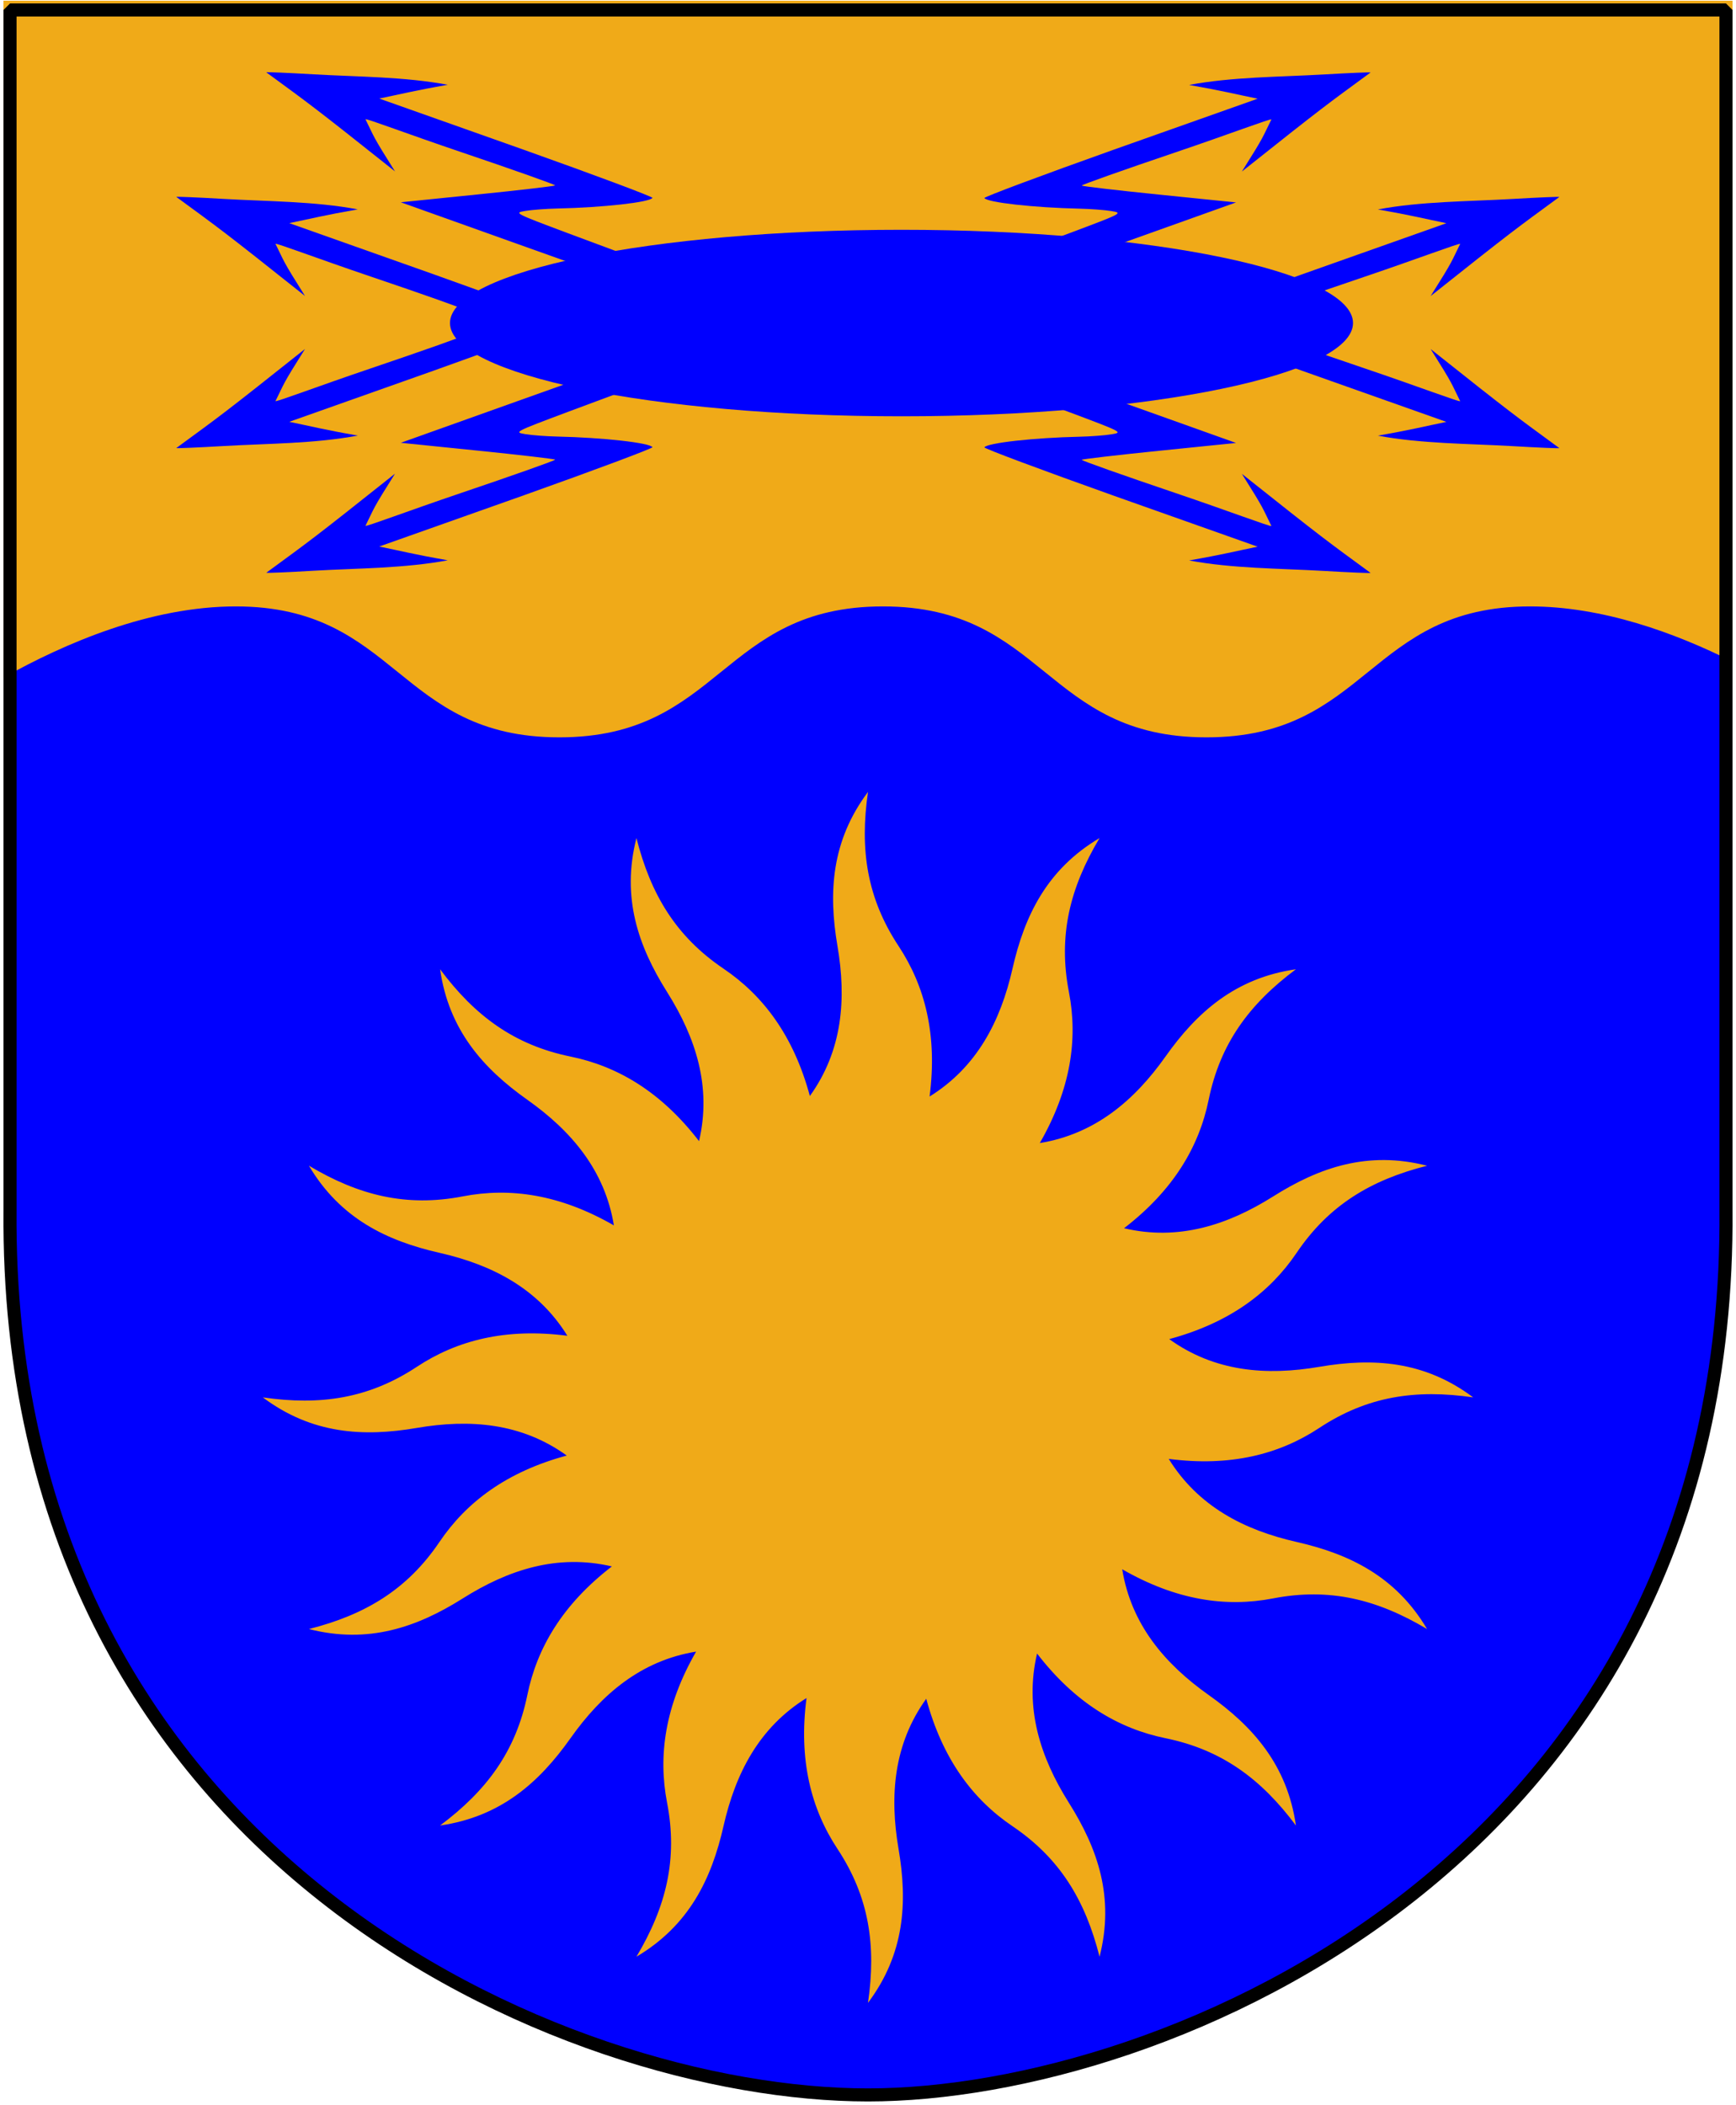
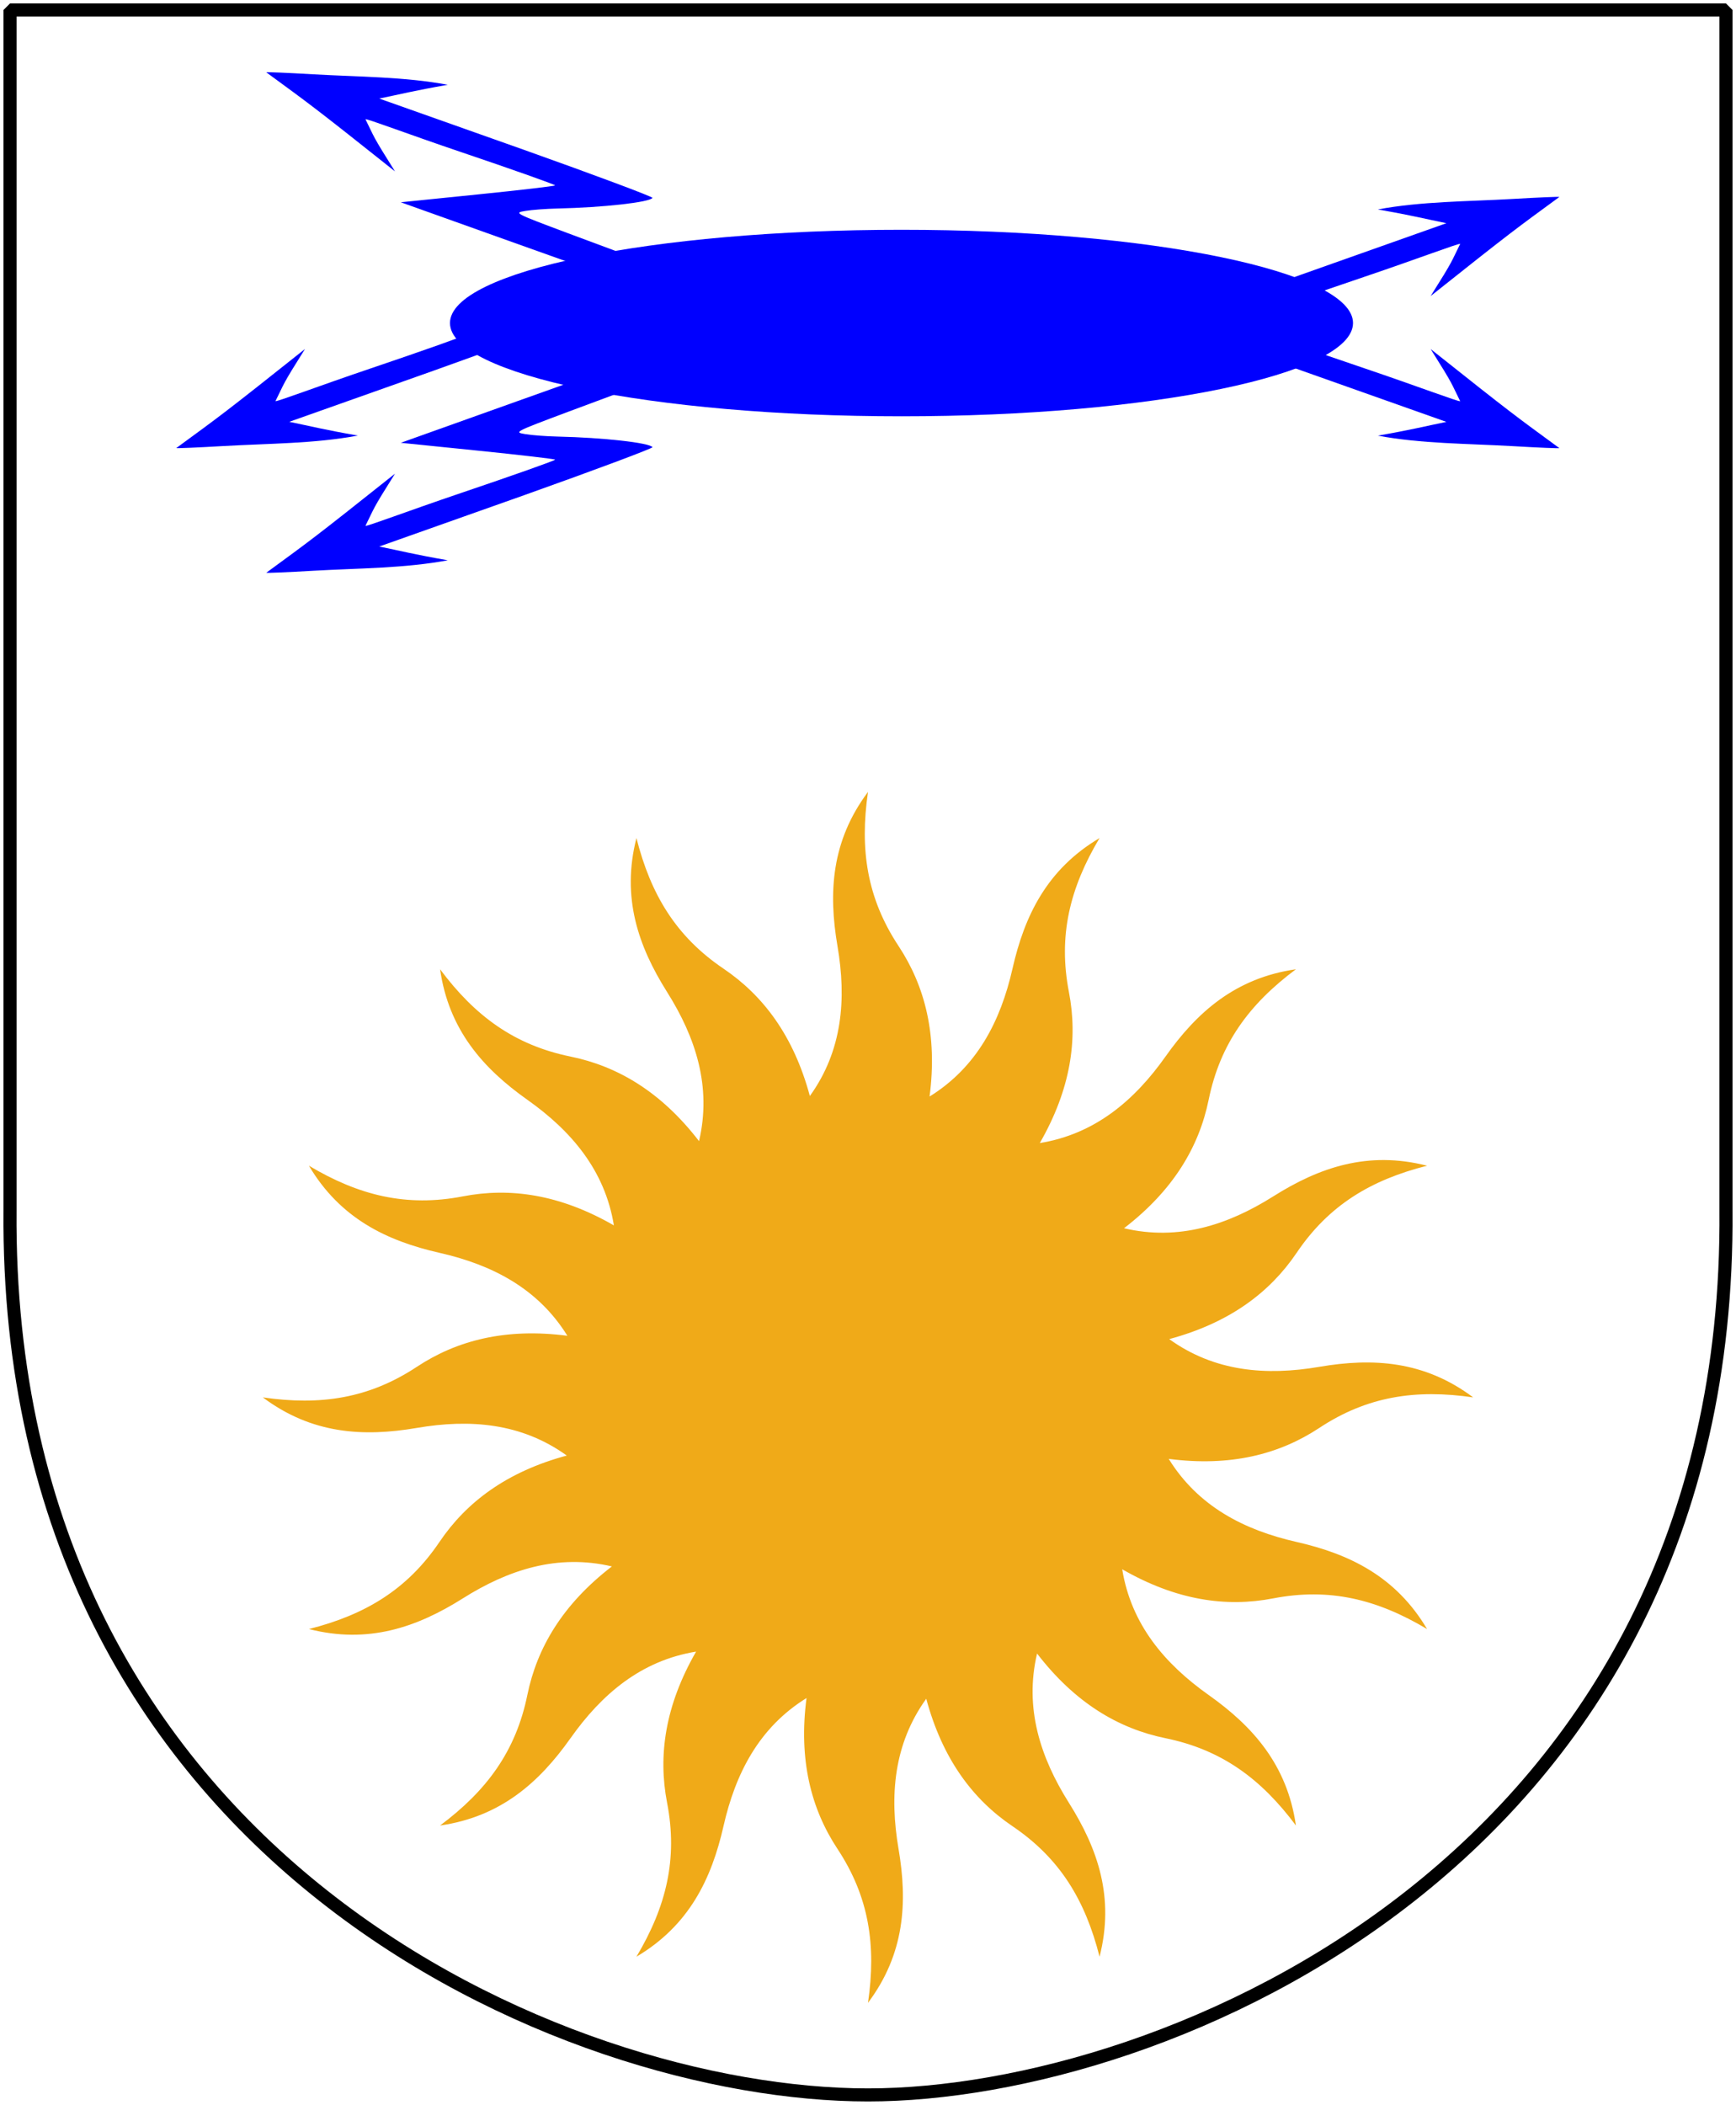
<svg xmlns="http://www.w3.org/2000/svg" version="1.0" width="251" height="304.2" id="svg4166">
  <defs id="defs4168" />
-   <path d="M 249.551,1.44 L 1.45,1.44 L 1.45,174.936 C 0.682,268.657 81.739,302.756 125.5,302.756 C 168.494,302.756 250.318,268.657 249.551,174.936 L 249.551,1.44 z " style="color:black;fill:blue;fill-opacity:1;stroke:none" id="Shield" />
-   <path d="M 0.5,0.1 L 0.5,97.927 C 9.41,92.941 21.725,87.639 34.094,87.639 C 57.482,87.639 57.487,106.56 80.875,106.56 C 104.263,106.56 104.268,87.639 127.656,87.639 C 151.045,87.639 151.049,106.56 174.438,106.56 C 197.826,106.56 197.83,87.639 221.219,87.639 C 231.691,87.639 242.127,91.431 250.5,95.621 L 250.5,0.1 L 125.5,0.1 L 0.5,0.1 z " style="color:black;fill:#f0aa18;fill-opacity:1;fill-rule:nonzero;stroke:none;stroke-width:1.888;stroke-linecap:round;stroke-linejoin:bevel;marker:none;marker-start:none;marker-mid:none;marker-end:none;stroke-miterlimit:4;stroke-dashoffset:0;stroke-opacity:1;visibility:visible;display:block" id="Vagskuren-chef" />
  <path d="M 125.5,114.448 C 120.2,121.521 119.76,128.977 121.085,136.714 C 122.398,144.388 121.811,151.838 117.094,158.396 C 114.752,149.707 110.365,143.88 104.608,139.989 C 97.736,135.345 94.083,129.262 92.02,121.115 C 89.831,129.678 92.266,136.724 96.45,143.366 C 100.598,149.95 102.914,157.057 101.07,164.916 C 95.583,157.787 89.294,154.085 82.488,152.694 C 74.362,151.033 68.652,146.815 63.629,140.077 C 64.883,148.826 69.838,154.402 76.246,158.937 C 82.601,163.434 87.459,169.121 88.76,177.094 C 80.96,172.606 73.74,171.579 66.918,172.899 C 58.775,174.474 51.886,172.771 44.667,168.469 C 49.173,176.072 55.885,179.319 63.541,181.056 C 71.131,182.779 77.781,186.182 82.035,193.045 C 73.117,191.886 66.061,193.705 60.266,197.533 C 53.346,202.105 46.316,203.161 38,201.948 C 45.073,207.248 52.528,207.688 60.266,206.363 C 67.94,205.05 75.39,205.637 81.947,210.355 C 73.259,212.696 67.431,217.084 63.541,222.84 C 58.897,229.712 52.814,233.366 44.667,235.428 C 53.229,237.617 60.276,235.183 66.918,230.998 C 73.502,226.85 80.609,224.535 88.468,226.378 C 81.339,231.866 77.637,238.154 76.246,244.96 C 74.585,253.086 70.366,258.797 63.629,263.82 C 72.378,262.566 77.953,257.611 82.488,251.203 C 86.986,244.848 92.673,239.989 100.646,238.688 C 96.157,246.488 95.131,253.708 96.45,260.53 C 98.025,268.673 96.323,275.562 92.02,282.782 C 99.623,278.275 102.871,271.563 104.608,263.907 C 106.332,256.312 109.737,249.652 116.611,245.399 C 115.448,254.324 117.255,261.399 121.085,267.197 C 125.656,274.117 126.712,281.132 125.5,289.448 C 130.8,282.375 131.24,274.935 129.915,267.197 C 128.602,259.523 129.203,252.059 133.921,245.501 C 136.263,254.185 140.637,260.033 146.392,263.922 C 153.264,268.566 156.917,274.635 158.98,282.782 C 161.169,274.219 158.734,267.187 154.55,260.545 C 150.4,253.957 148.095,246.831 149.944,238.966 C 155.431,246.095 161.706,249.812 168.512,251.203 C 176.638,252.864 182.348,257.082 187.371,263.82 C 186.117,255.071 181.162,249.495 174.754,244.96 C 168.399,240.462 163.555,234.762 162.254,226.787 C 170.05,231.272 177.263,232.317 184.082,230.998 C 192.225,229.423 199.114,231.125 206.333,235.428 C 201.827,227.825 195.115,224.578 187.459,222.84 C 179.869,221.117 173.233,217.701 168.98,210.837 C 177.891,211.993 184.957,210.189 190.749,206.363 C 197.669,201.792 204.684,200.736 213,201.948 C 205.927,196.649 198.486,196.209 190.749,197.533 C 183.075,198.846 175.611,198.245 169.053,193.527 C 177.736,191.186 183.585,186.811 187.474,181.056 C 192.118,174.185 198.186,170.531 206.333,168.469 C 197.771,166.279 190.738,168.714 184.096,172.899 C 177.509,177.049 170.383,179.354 162.518,177.504 C 169.647,172.017 173.363,165.742 174.754,158.937 C 176.415,150.811 180.634,145.1 187.371,140.077 C 178.622,141.331 173.047,146.286 168.512,152.694 C 164.014,159.049 158.313,163.893 150.339,165.194 C 154.824,157.398 155.869,150.185 154.55,143.366 C 152.975,135.223 154.677,128.334 158.98,121.115 C 151.377,125.622 148.129,132.334 146.392,139.989 C 144.67,147.575 141.261,154.215 134.404,158.469 C 135.559,149.558 133.741,142.506 129.915,136.714 C 125.344,129.794 124.288,122.764 125.5,114.448 z " style="color:black;fill:#f0aa18;fill-opacity:1;fill-rule:nonzero;stroke:none;stroke-width:3;stroke-linecap:butt;stroke-linejoin:miter;marker:none;marker-start:none;marker-mid:none;marker-end:none;stroke-miterlimit:4;stroke-dasharray:none;stroke-dashoffset:0;stroke-opacity:1;visibility:visible;display:inline;overflow:visible" id="Sun" />
  <g transform="matrix(0,-0.805,0.805,0,-38.781,-72.13)" id="Antik-blixt">
    <path d="M -152.428,210.093 C -152.424,254.875 -158.383,291.19 -165.735,291.19 C -173.088,291.19 -179.047,254.875 -179.043,210.093 C -179.047,165.311 -173.088,128.995 -165.735,128.995 C -158.383,128.995 -152.424,165.311 -152.428,210.093 L -152.428,210.093 z " transform="matrix(1.258,0,0,1,60.897,0)" style="fill:blue;fill-opacity:1;stroke:none;stroke-width:5;stroke-miterlimit:4;stroke-dasharray:none;stroke-opacity:1" id="path4632" />
    <g transform="matrix(0.712,0,0,1,-68.94,-23.388)" id="g4654">
-       <path d="M -110.386,249.846 C -108.944,241.73 -108.232,235.471 -106.749,227.463 C -104.531,231.567 -103.591,233.207 -99.763,240.651 C -96.033,247.904 -90.675,258.216 -87.857,263.565 C -82.758,273.243 -82.729,273.281 -82.24,271.178 C -81.969,270.016 -81.697,267.439 -81.635,265.453 C -81.379,257.231 -80.073,248.896 -78.958,248.367 C -78.7,248.244 -73.237,258.648 -66.818,271.487 L -53.91,297.441 C -52.783,293.524 -51.935,291.209 -50.439,285.137 C -48.397,292.868 -48.445,301.266 -47.8,309.27 C -47.415,313.971 -47.189,317.778 -47.297,317.73 C -55.368,309.888 -55.676,309.482 -72.276,294.616 C -62.824,298.859 -63.879,298.227 -59.131,299.919 C -58.864,299.793 -62.916,292.208 -67.382,282.803 C -71.848,273.398 -75.641,265.77 -75.813,265.851 C -75.984,265.933 -77.011,272.203 -78.093,279.784 L -80.062,293.569 L -90.633,272.493 C -96.446,260.901 -102.067,249.576 -102.675,248.559 C -103.375,252.109 -105.87,266.167 -107.428,271.441" style="fill:blue" id="path4612" />
-       <path d="M -110.386,249.846 C -111.827,241.73 -112.54,235.471 -114.023,227.463 C -116.241,231.567 -117.181,233.207 -121.009,240.651 C -124.739,247.904 -130.097,258.216 -132.915,263.565 C -138.014,273.243 -138.042,273.281 -138.532,271.178 C -138.803,270.016 -139.075,267.439 -139.137,265.453 C -139.393,257.231 -140.699,248.896 -141.814,248.367 C -142.072,248.244 -147.535,258.648 -153.953,271.487 L -166.862,297.441 C -167.989,293.524 -168.837,291.209 -170.333,285.137 C -172.375,292.868 -172.327,301.266 -172.972,309.27 C -173.357,313.971 -173.583,317.778 -173.474,317.73 C -165.404,309.888 -165.096,309.482 -148.496,294.616 C -157.948,298.859 -156.893,298.227 -161.641,299.919 C -161.908,299.793 -157.856,292.208 -153.39,282.803 C -148.924,273.398 -145.13,265.77 -144.959,265.851 C -144.788,265.933 -143.761,272.203 -142.678,279.784 L -140.709,293.569 L -130.139,272.493 C -124.326,260.901 -118.705,249.576 -118.097,248.559 C -117.397,252.109 -114.902,266.167 -113.344,271.441" style="fill:blue" id="path4634" />
-     </g>
+       </g>
    <g transform="matrix(0.712,0,0,1,-26.993,0)" id="g4650">
      <path d="M -169.26,163.888 C -167.819,172.004 -167.107,178.262 -165.624,186.271 C -163.405,182.167 -162.465,180.527 -158.637,173.083 C -154.907,165.829 -149.549,155.518 -146.731,150.169 C -141.632,140.491 -141.604,140.453 -141.114,142.556 C -140.844,143.718 -140.572,146.294 -140.51,148.281 C -140.253,156.503 -138.947,164.838 -137.833,165.367 C -137.574,165.49 -132.111,155.086 -125.693,142.246 L -112.784,116.293 C -111.657,120.21 -110.81,122.524 -109.314,128.597 C -107.272,120.866 -107.32,112.468 -106.674,104.463 C -106.29,99.763 -106.063,95.956 -106.172,96.004 C -114.243,103.846 -114.55,104.252 -131.15,119.118 C -121.698,114.875 -122.753,115.506 -118.005,113.815 C -117.739,113.941 -121.791,121.525 -126.256,130.93 C -130.722,140.335 -134.516,147.964 -134.687,147.882 C -134.859,147.801 -135.885,141.531 -136.968,133.95 L -138.937,120.165 L -149.507,141.241 C -155.321,152.833 -160.941,164.158 -161.549,165.174 C -162.249,161.625 -164.744,147.567 -166.302,142.293" style="fill:blue" id="path4636" />
      <path d="M -169.26,163.888 C -170.702,172.004 -171.414,178.262 -172.897,186.271 C -175.116,182.167 -176.055,180.527 -179.883,173.083 C -183.613,165.829 -188.971,155.518 -191.79,150.169 C -196.889,140.491 -196.917,140.453 -197.406,142.556 C -197.677,143.718 -197.949,146.294 -198.011,148.281 C -198.268,156.503 -199.574,164.838 -200.688,165.367 C -200.947,165.49 -206.41,155.086 -212.828,142.247 L -225.736,116.293 C -226.863,120.21 -227.711,122.525 -229.207,128.597 C -231.249,120.866 -231.201,112.468 -231.846,104.463 C -232.231,99.763 -232.457,95.956 -232.349,96.004 C -224.278,103.846 -223.97,104.252 -207.37,119.118 C -216.822,114.875 -215.768,115.506 -220.515,113.815 C -220.782,113.941 -216.73,121.525 -212.264,130.93 C -207.799,140.335 -204.005,147.964 -203.833,147.882 C -203.662,147.801 -202.636,141.531 -201.553,133.95 L -199.584,120.165 L -189.014,141.241 C -183.2,152.833 -177.579,164.158 -176.972,165.174 C -176.271,161.625 -173.776,147.567 -172.219,142.293" style="fill:blue" id="path4638" />
    </g>
    <g transform="matrix(0.712,0,0,1,-30.162,-47.583)" id="g4662">
      <path d="M -164.812,306.468 C -164.553,306.345 -159.09,316.749 -152.672,329.588 L -139.764,355.541 C -138.637,351.625 -137.789,349.31 -136.293,343.238 C -134.251,350.969 -134.299,359.367 -133.654,367.371 C -133.269,372.072 -133.043,375.879 -133.151,375.831 C -141.222,367.989 -141.53,367.583 -158.13,352.717 C -148.678,356.96 -149.732,356.328 -144.984,358.02 C -144.718,357.894 -148.77,350.309 -153.236,340.904 C -157.701,331.499 -161.495,323.871 -161.667,323.952" style="fill:blue" id="path4642" />
      <path d="M -164.812,306.468 C -165.07,306.345 -170.533,316.749 -176.951,329.588 L -189.86,355.541 C -190.987,351.625 -191.835,349.31 -193.331,343.238 C -195.373,350.969 -195.325,359.367 -195.97,367.371 C -196.355,372.072 -196.581,375.879 -196.472,375.831 C -188.402,367.989 -188.094,367.583 -171.494,352.717 C -180.946,356.96 -179.891,356.328 -184.639,358.02 C -184.906,357.894 -180.854,350.309 -176.388,340.904 C -171.922,331.499 -168.128,323.871 -167.957,323.952" style="fill:blue" id="path4644" />
    </g>
    <g transform="matrix(0.712,0,0,1,-11.774,56.455)" id="g4658">
      <path d="M -190.62,92.749 C -190.878,92.872 -196.341,82.468 -202.759,69.629 L -215.668,43.675 C -216.795,47.592 -217.643,49.907 -219.139,55.979 C -221.181,48.248 -221.132,39.85 -221.778,31.846 C -222.163,27.145 -222.389,23.338 -222.28,23.386 C -214.21,31.228 -213.902,31.634 -197.302,46.5 C -206.754,42.257 -205.699,42.889 -210.447,41.197 C -210.714,41.323 -206.662,48.908 -202.196,58.313 C -197.73,67.718 -193.936,75.346 -193.765,75.265" style="fill:blue" id="path4646" />
-       <path d="M -190.62,92.749 C -190.361,92.872 -184.898,82.468 -178.48,69.629 L -165.572,43.675 C -164.445,47.592 -163.597,49.907 -162.101,55.979 C -160.059,48.248 -160.107,39.85 -159.462,31.846 C -159.077,27.145 -158.851,23.338 -158.959,23.386 C -167.03,31.228 -167.338,31.634 -183.937,46.5 C -174.486,42.257 -175.54,42.889 -170.792,41.197 C -170.526,41.323 -174.578,48.908 -179.044,58.313 C -183.509,67.718 -187.303,75.346 -187.475,75.265" style="fill:blue" id="path4648" />
    </g>
  </g>
  <path d="M 249.551,1.44 L 1.45,1.44 L 1.45,174.936 C 0.682,268.657 81.739,302.756 125.5,302.756 C 168.494,302.756 250.318,268.657 249.551,174.936 L 249.551,1.44 z " style="fill:none;fill-opacity:0;stroke:black;stroke-width:1.888;stroke-linejoin:bevel" id="Frame" />
</svg>